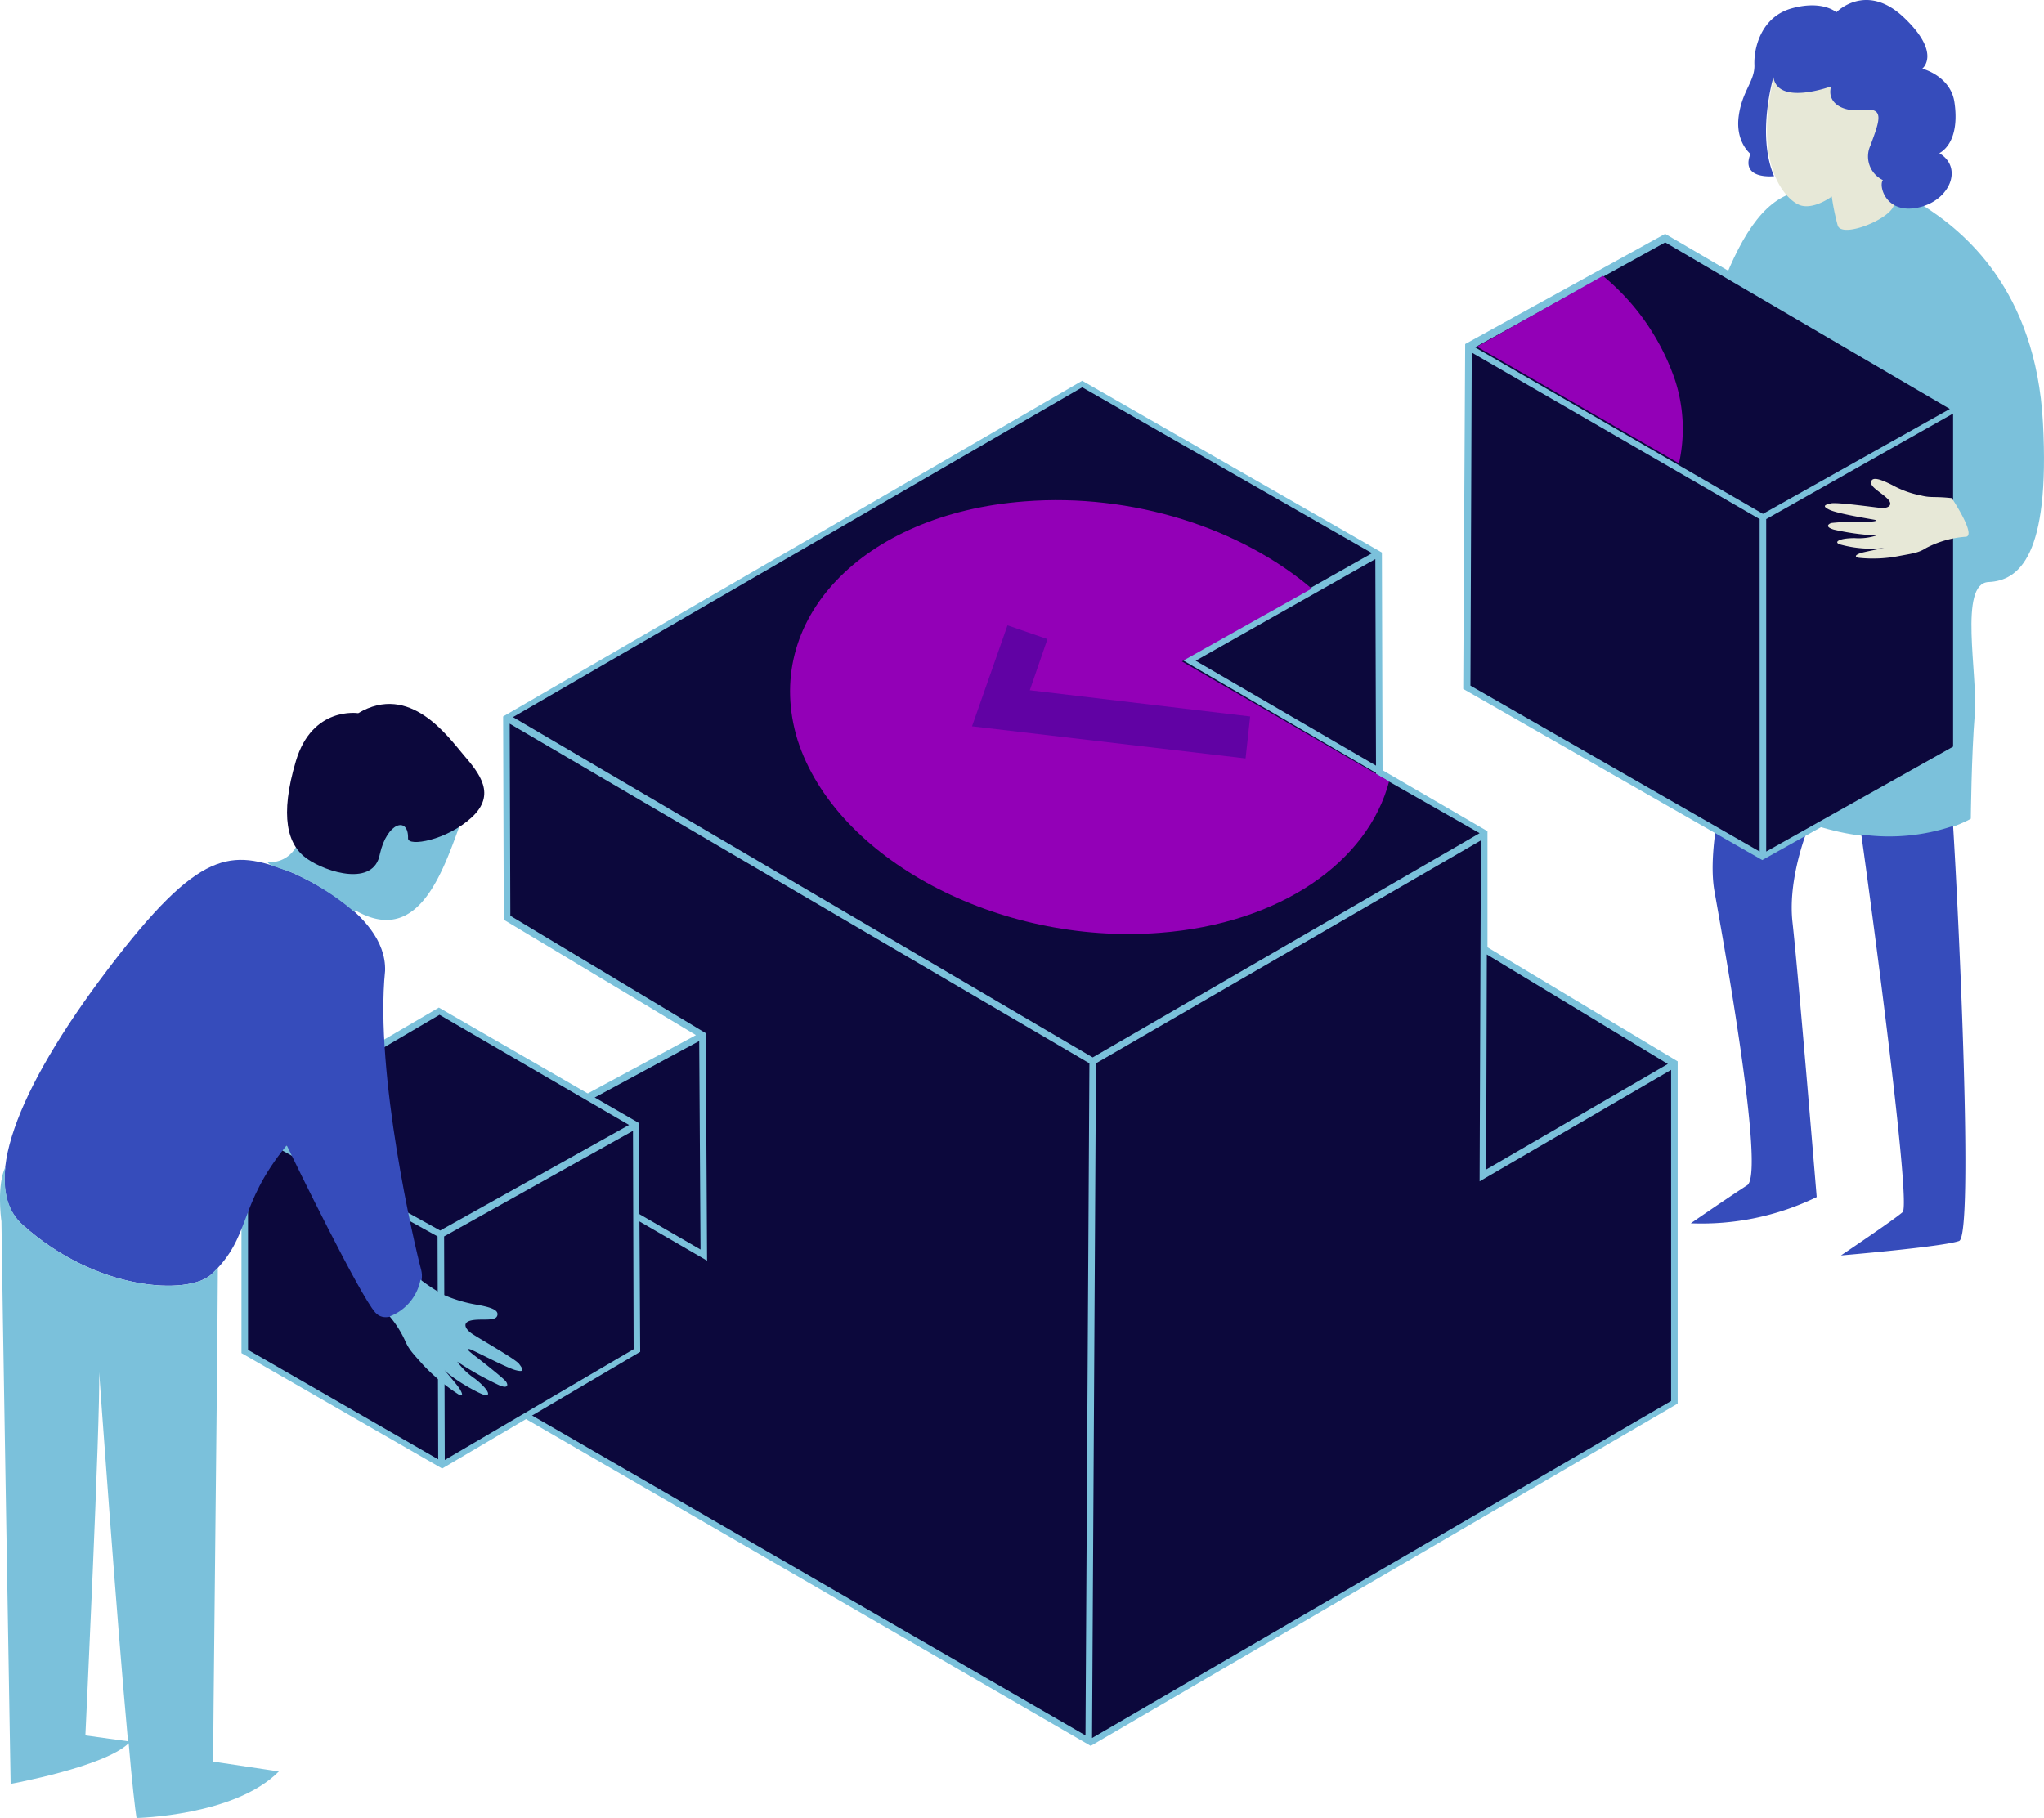
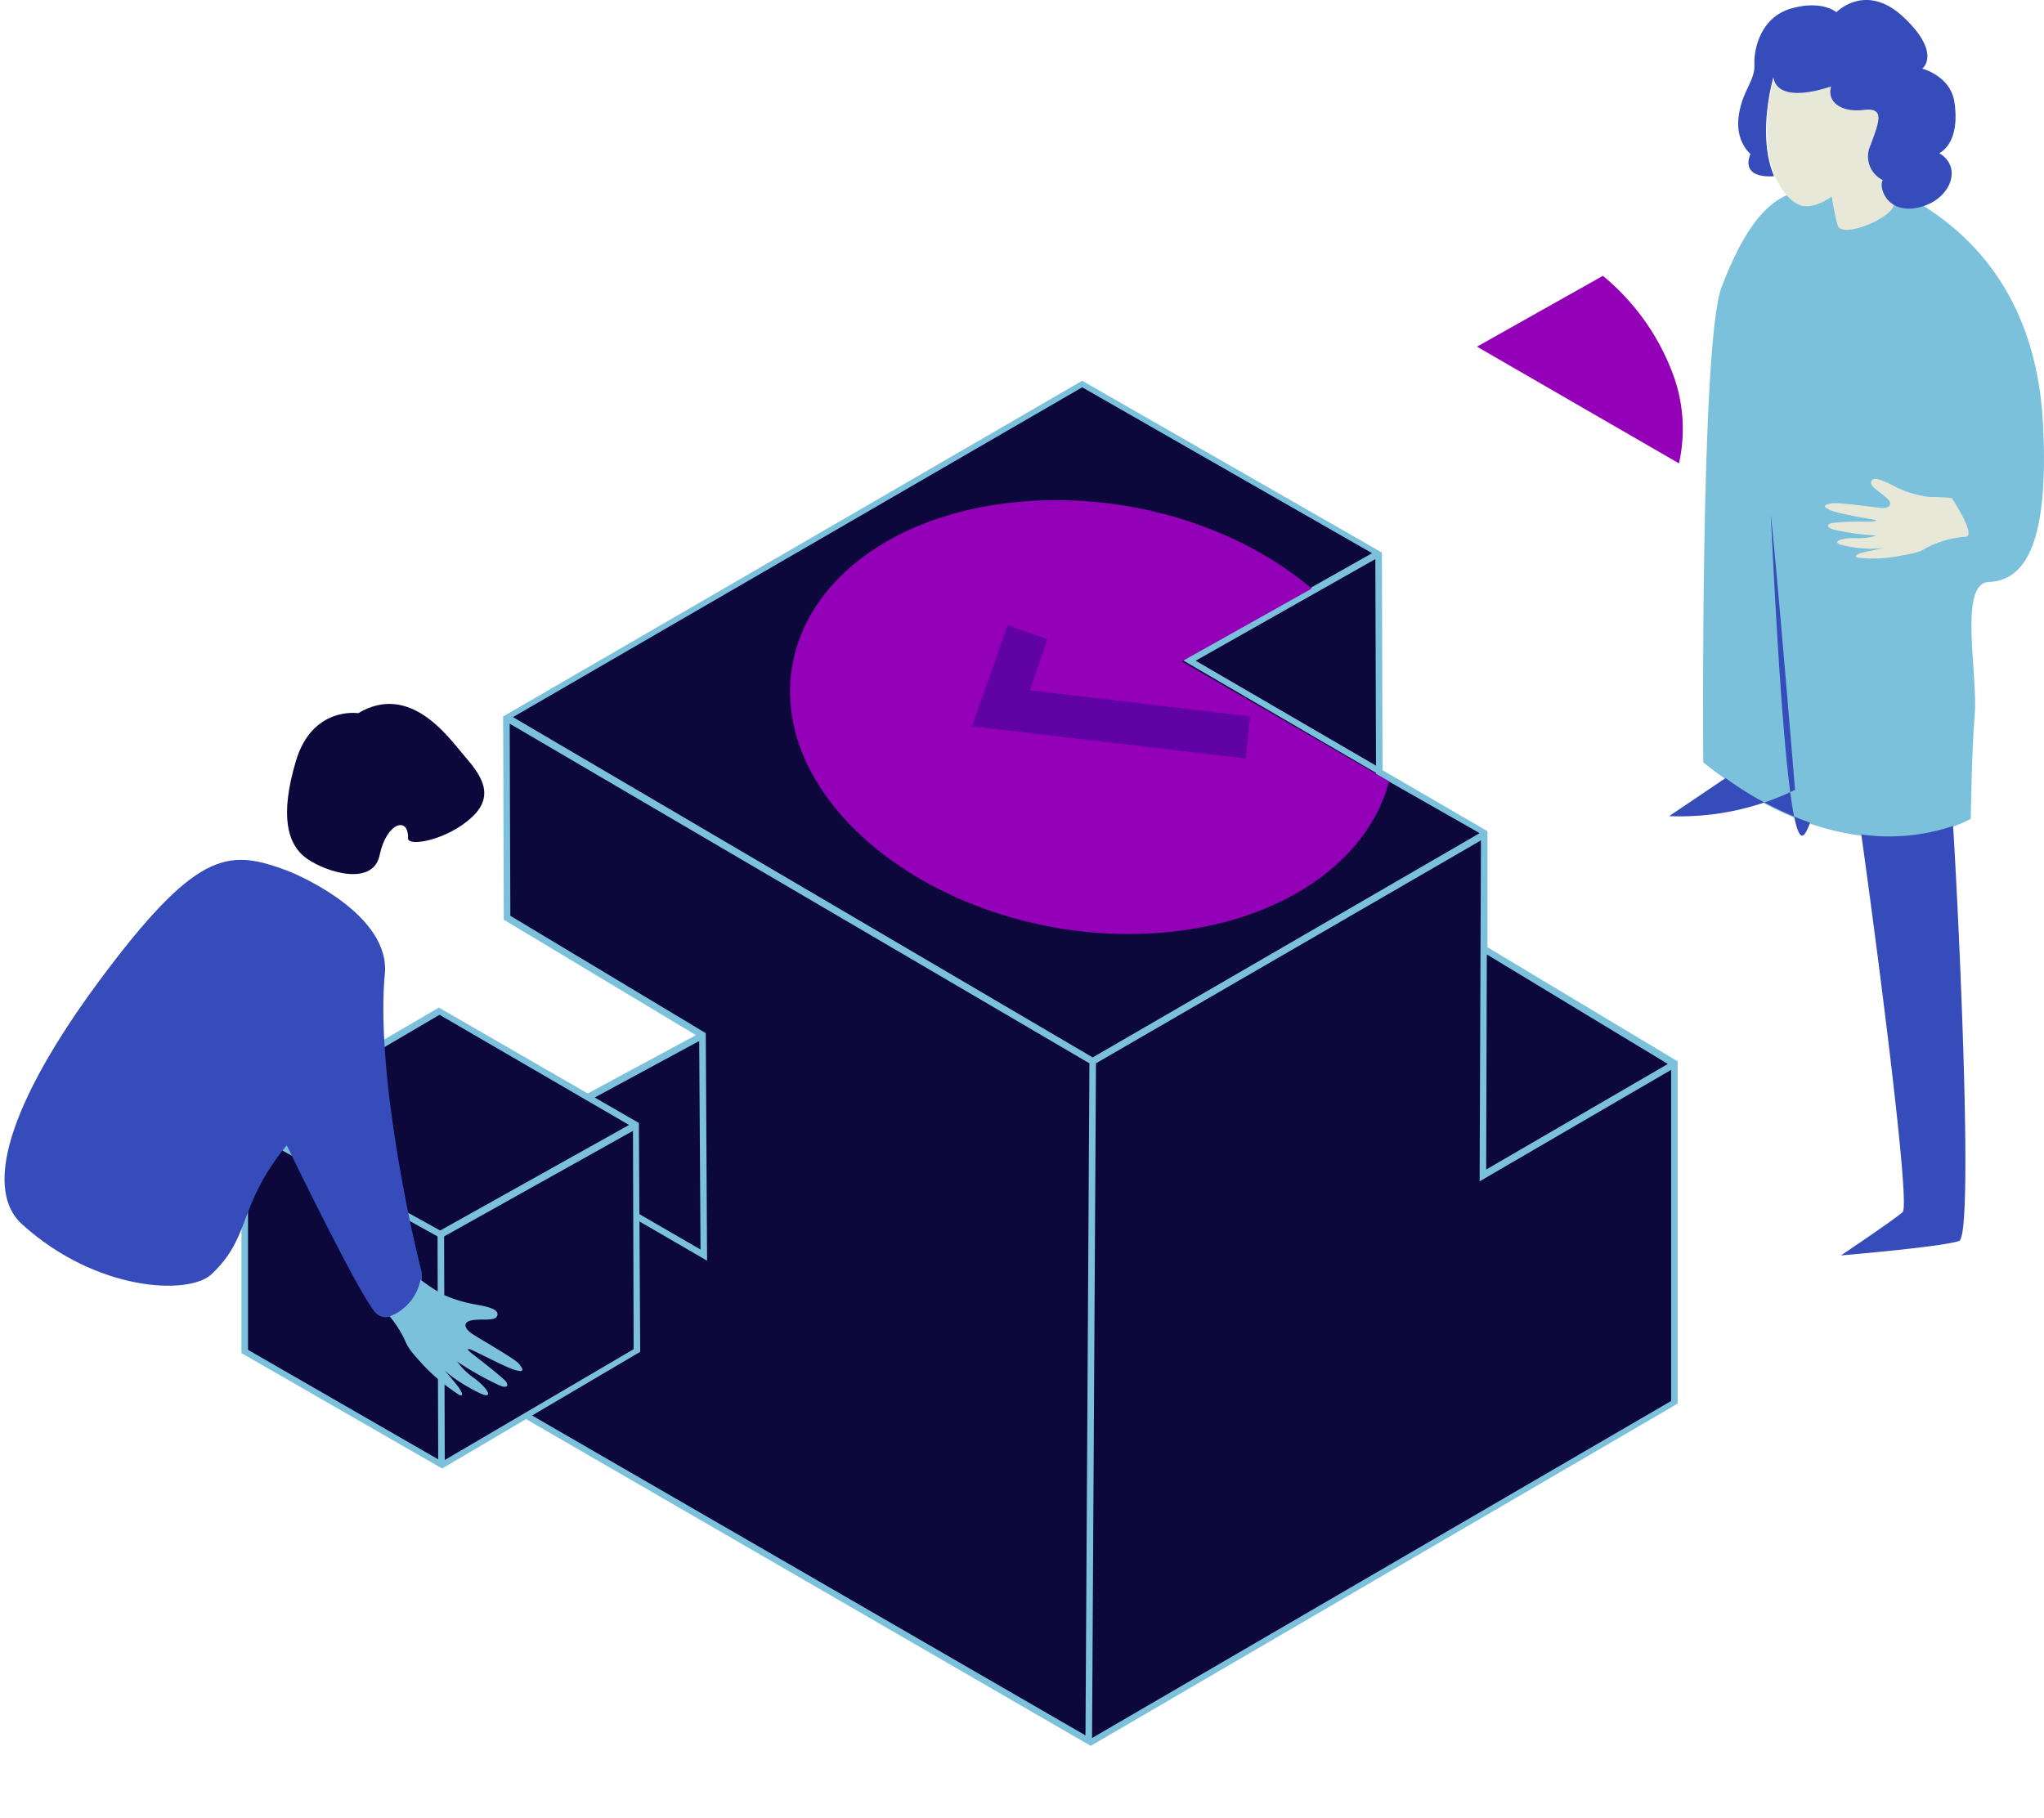
<svg xmlns="http://www.w3.org/2000/svg" id="Calque_1" data-name="Calque 1" viewBox="0 0 311.68 277.27">
  <defs>
    <style>.cls-1{fill:#7bc1db;}.cls-2{fill:#e7e8d7;}.cls-3{fill:#364cbb;}.cls-4{fill:#0c083c;}.cls-5{fill:#9300b7;}.cls-6{fill:#6102a4;}.cls-7{fill:none;}</style>
  </defs>
  <title>05-qualite</title>
  <g id="grande_forme_plus_perso_droite">
    <path class="cls-1" d="M337.3,89c6.2,3.9,17.3,12.8,18.4,33.2s-3.7,24.1-8.3,24.3-1.6,14.1-2.1,20.2-.6,15.9-.6,15.9S327.5,193,303.9,174c0,0-.5-63.9,2.8-72.5s7-13.9,12.1-14.6S335.6,87.9,337.3,89Z" transform="translate(-44.18 -57.73)" />
    <path class="cls-2" d="M333,88.8c-.1,2.2-8,5.4-8.6,3.3a35,35,0,0,1-.9-4.4s-2.5,1.9-4.6,1.4-7.6-5.7-4.2-19.7,13.9,1.3,13.9,1.3l6.6,6.7Z" transform="translate(-44.18 -57.73)" />
    <path class="cls-3" d="M342,183.7a30.59,30.59,0,0,1-14,1.3c1.9,13.5,7.6,56.5,6.3,57.6-1.5,1.3-9.4,6.6-9.4,6.6s15.4-1.3,18-2.2C345.2,246.3,342.8,196.4,342,183.7Z" transform="translate(-44.18 -57.73)" />
-     <path class="cls-3" d="M320.2,183.2a50.59,50.59,0,0,1-12.9-6.8c-1,4.2-2.6,12-1.7,17.2,1.3,7.3,7.8,43.1,5,44.9s-8.6,5.8-8.6,5.8a40.16,40.16,0,0,0,19.2-4s-2.8-34-3.7-42C316.9,192.7,318.9,186.4,320.2,183.2Z" transform="translate(-44.18 -57.73)" />
+     <path class="cls-3" d="M320.2,183.2a50.59,50.59,0,0,1-12.9-6.8s-8.6,5.8-8.6,5.8a40.16,40.16,0,0,0,19.2-4s-2.8-34-3.7-42C316.9,192.7,318.9,186.4,320.2,183.2Z" transform="translate(-44.18 -57.73)" />
    <path class="cls-3" d="M328.3,74.5c3.3-.4,2.5,1.6,1.1,5.4a4,4,0,0,0,1.9,5.3c-.7.8.4,5.2,5.3,4.2s7-6.1,3.3-8.3c1.9-1.1,2.9-3.8,2.3-7.8s-4.9-5.1-4.9-5.1,3-2.3-2.8-7.8-10.3-.8-10.3-.8-2.1-1.9-6.8-.6-5.8,6.1-5.7,8.6-1.9,4-2.4,7.9,1.8,5.7,1.8,5.7c-1.6,4,3.6,3.4,3.6,3.4-2.7-6.3-.1-15.1-.1-15.1.7,4.4,8.8,1.4,8.8,1.4C322.7,73.3,325,74.9,328.3,74.5Z" transform="translate(-44.18 -57.73)" />
    <polygon class="cls-4" points="107.13 157.87 77.33 173.97 77.33 214.27 166.32 265.77 255.32 213.87 255.32 162.27 226.32 144.77 226.32 126.97 210.32 117.87 210.22 84.47 165.03 58.57 77.22 109.47 77.33 139.97 107.13 157.87" />
    <path class="cls-1" d="M271,202.2V184.5l-16-9.3-.1-33.2-45.7-26.2L120.9,167l.1,31,29.3,17.6L121,231.4v40.8L210.5,324,300,271.8V219.6ZM298.5,220l-27.7,16.1.1-32.8Zm-44.6-77,.1,31.5-27.5-16Zm-44.7-26.2,44.2,25.3-28.9,16.3L254,175.6v.2l15.8,9-59,34.2-88.4-51.9ZM151,248.3l-28.5-16.5,28.3-15.3Zm-29-15.7L152,250l-.2-34.7L122,197.4l-.1-29.3,88.4,51.8-.6,102.5L122,271.7Zm88.7,90.2.6-102.9,58.7-34-.2,52,29.2-17v50.5Z" transform="translate(-44.18 -57.73)" />
    <path class="cls-5" d="M221,200c18.5-1.4,31.8-10.9,35-23.1l-31.6-18.3,19.8-11.1c-10.8-9.2-27.3-14.6-43.8-13.3-24.8,1.9-40.2,18.2-34.6,36.4C171.6,188.7,196.3,201.9,221,200Z" transform="translate(-44.18 -57.73)" />
    <polygon class="cls-6" points="189.93 115.67 148.22 110.77 153.63 95.37 159.72 97.47 157.03 105.27 190.63 109.27 189.93 115.67" />
  </g>
  <g id="cube_gauche">
    <polygon class="cls-4" points="37.33 171.57 37.33 206.07 67.42 223.47 97.13 205.97 96.92 171.57 67.03 154.17 37.33 171.57" />
    <line class="cls-7" x1="67.32" y1="223.47" x2="67.22" y2="188.27" />
    <path class="cls-1" d="M141.6,229l-30.5-17.6L81,229v35.1l30.6,17.6,30.2-17.8Zm-30.4-16.5,28.9,16.8-28.8,16.1-28.9-16ZM82,230.3l28.9,16,.1,34L82,263.6Zm30,50.1-.1-34.1,28.8-16.1.1,33.3Z" transform="translate(-44.18 -57.73)" />
  </g>
  <g id="cube_droite">
-     <polygon class="cls-4" points="253.93 36.27 223.93 52.87 223.72 104.97 268.82 130.77 298.32 114.17 298.32 62.27 253.93 36.27" />
-     <path class="cls-1" d="M298.1,93.4l-.2.1-30.3,16.7-.3,52.6,45.6,26.1,30-16.8V119.6ZM313,136.1l-43.9-25.4,29-16,43.4,25.4Zm-44.4-24.6,43.9,25.4v50.7l-44.1-25.3Zm44.9,76.1V136.9L342,120.8v50.8Z" transform="translate(-44.18 -57.73)" />
    <path class="cls-5" d="M299.6,115.7a35.33,35.33,0,0,0-11-15.9l-19.2,10.8,30.8,17.8A24.05,24.05,0,0,0,299.6,115.7Z" transform="translate(-44.18 -57.73)" />
  </g>
  <g id="perso_gauche_plus_main">
    <g id="perso_gauche">
      <path class="cls-3" d="M88.2,190.6c-8.8-3.3-13.5-3.6-27.6,15s-19.5,33.1-13,38.9c11.3,10.2,25.3,10.8,28.8,7.6,6.2-5.8,3.9-10.4,11.5-19.7,1.2,2.5,11.1,22.8,13.5,25.5s8-2.8,7-6.5-7.1-29.9-5.5-45.6C103.2,196.5,88.2,190.6,88.2,190.6Z" transform="translate(-44.18 -57.73)" />
      <path class="cls-1" d="M123.3,265.7c-.7-.8-6.2-3.9-7.2-4.6s-1.5-1.7,0-2,3.6.2,3.9-.7-1-1.3-3.2-1.7a21.09,21.09,0,0,1-5-1.5,29.19,29.19,0,0,1-3.5-2.3,7.5,7.5,0,0,1-4.7,5.6,16.06,16.06,0,0,1,2.3,3.6c.6,1.4,1.1,1.9,2.8,3.8a29.38,29.38,0,0,0,5.4,4.5c.9.5.5-.4,0-1.1s-2.4-2.9-2.4-2.9c1.1,1.4,4.8,3.5,6.1,4s1.1-.6-1.2-2.4a10.89,10.89,0,0,1-2.7-2.6,48.56,48.56,0,0,0,6.4,3.6c1.4.6,1.4-.1,1-.6s-3.3-2.8-4.6-3.8-1.4-1.2-.9-1.1,5.5,2.8,7,3.2S123.9,266.5,123.3,265.7Z" transform="translate(-44.18 -57.73)" />
-       <path class="cls-1" d="M114.8,182.2c1-2.7-23.4-1.2-24.8,3.2s-5.1,3.8-5.1,3.8l.6.5c.9.3,1.7.6,2.7.9a38.43,38.43,0,0,1,10,6.2l.2-.2C108.4,202.3,112,189.7,114.8,182.2Z" transform="translate(-44.18 -57.73)" />
-       <path class="cls-1" d="M77.4,251.1l-1,1c-3.5,3.2-17.5,2.6-28.8-7.6-2.2-2-3-5-2.6-8.8-1.3,2.8-.7,7.6-.6,8.3,0,3.1,1.4,85.8,1.4,85.8s14.3-2.6,18-6.2c.5,5.9,1,10.2,1.2,11.4,0,0,15-.3,21.7-7.1l-10-1.5C76.6,326.5,77.3,270.3,77.4,251.1ZM57.2,322.4S59.5,274,59.3,267c0,0,2.6,36.7,4.4,56.3Z" transform="translate(-44.18 -57.73)" />
      <path class="cls-4" d="M106.4,185.6c0,1.3,5.9.3,9.7-3.2s1.2-6.7-1.2-9.5-8.2-11.1-16.1-6.4c0,0-7-1.1-9.5,7.3S88,186.6,91,188.7s10.2,4.3,11.1-.7C103.2,183.1,106.5,182.2,106.4,185.6Z" transform="translate(-44.18 -57.73)" />
    </g>
    <path id="main" class="cls-2" d="M341.8,133.7c-2.8-.3-3.1,0-4.7-.4a14.78,14.78,0,0,1-4.4-1.6c-1.8-.9-3-1.3-3.2-.5s1.5,1.6,2.5,2.6,0,1.5-1,1.4-6.7-.9-7.6-.7-1.5.4-.2,1,6.3,1.4,6.8,1.5.3.3-1.2.3a40.36,40.36,0,0,0-5.4.2c-.5.2-.9.6.4,1a37.58,37.58,0,0,0,6.5.9,8.51,8.51,0,0,1-3.3.4c-2.6,0-3.3.7-2.1,1a17.77,17.77,0,0,0,6.6.5s-2.5.5-3.3.7-1.5.6-.6.8a20.41,20.41,0,0,0,6.3-.3c2.2-.4,2.9-.5,4-1.2a15.38,15.38,0,0,1,5.9-1.7C345.8,139.7,341.8,133.7,341.8,133.7Z" transform="translate(-44.18 -57.73)" />
  </g>
</svg>